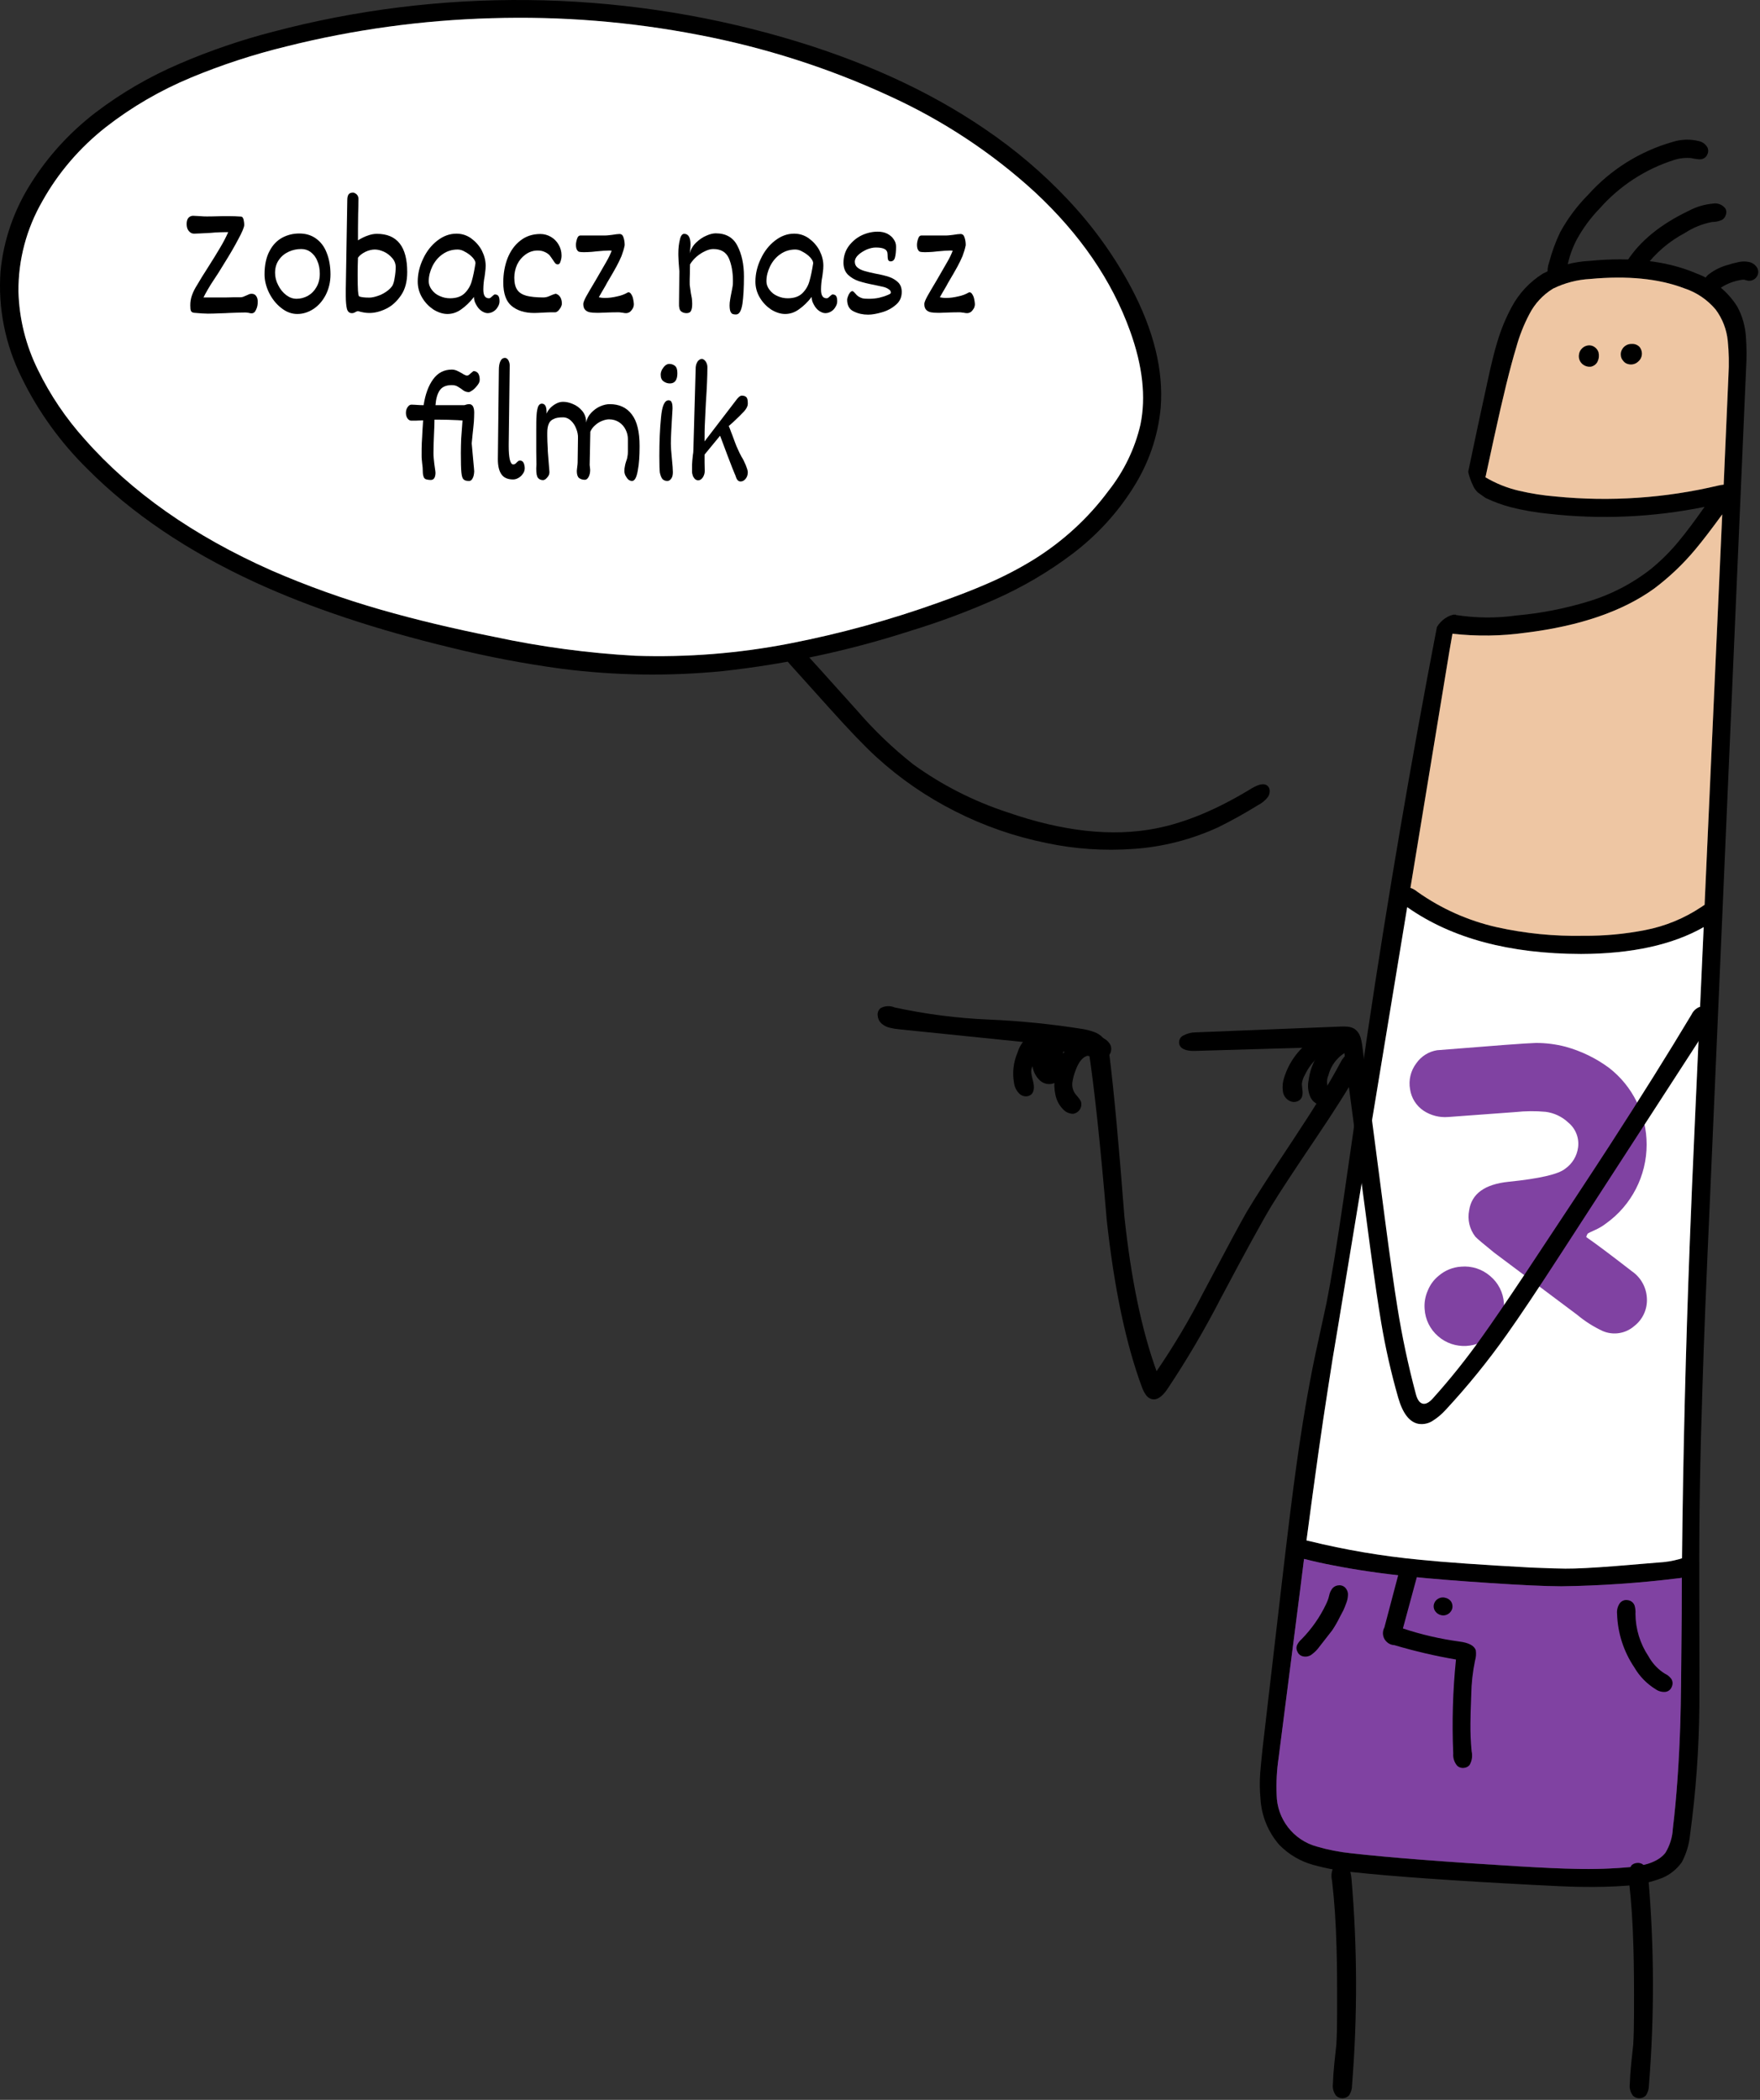
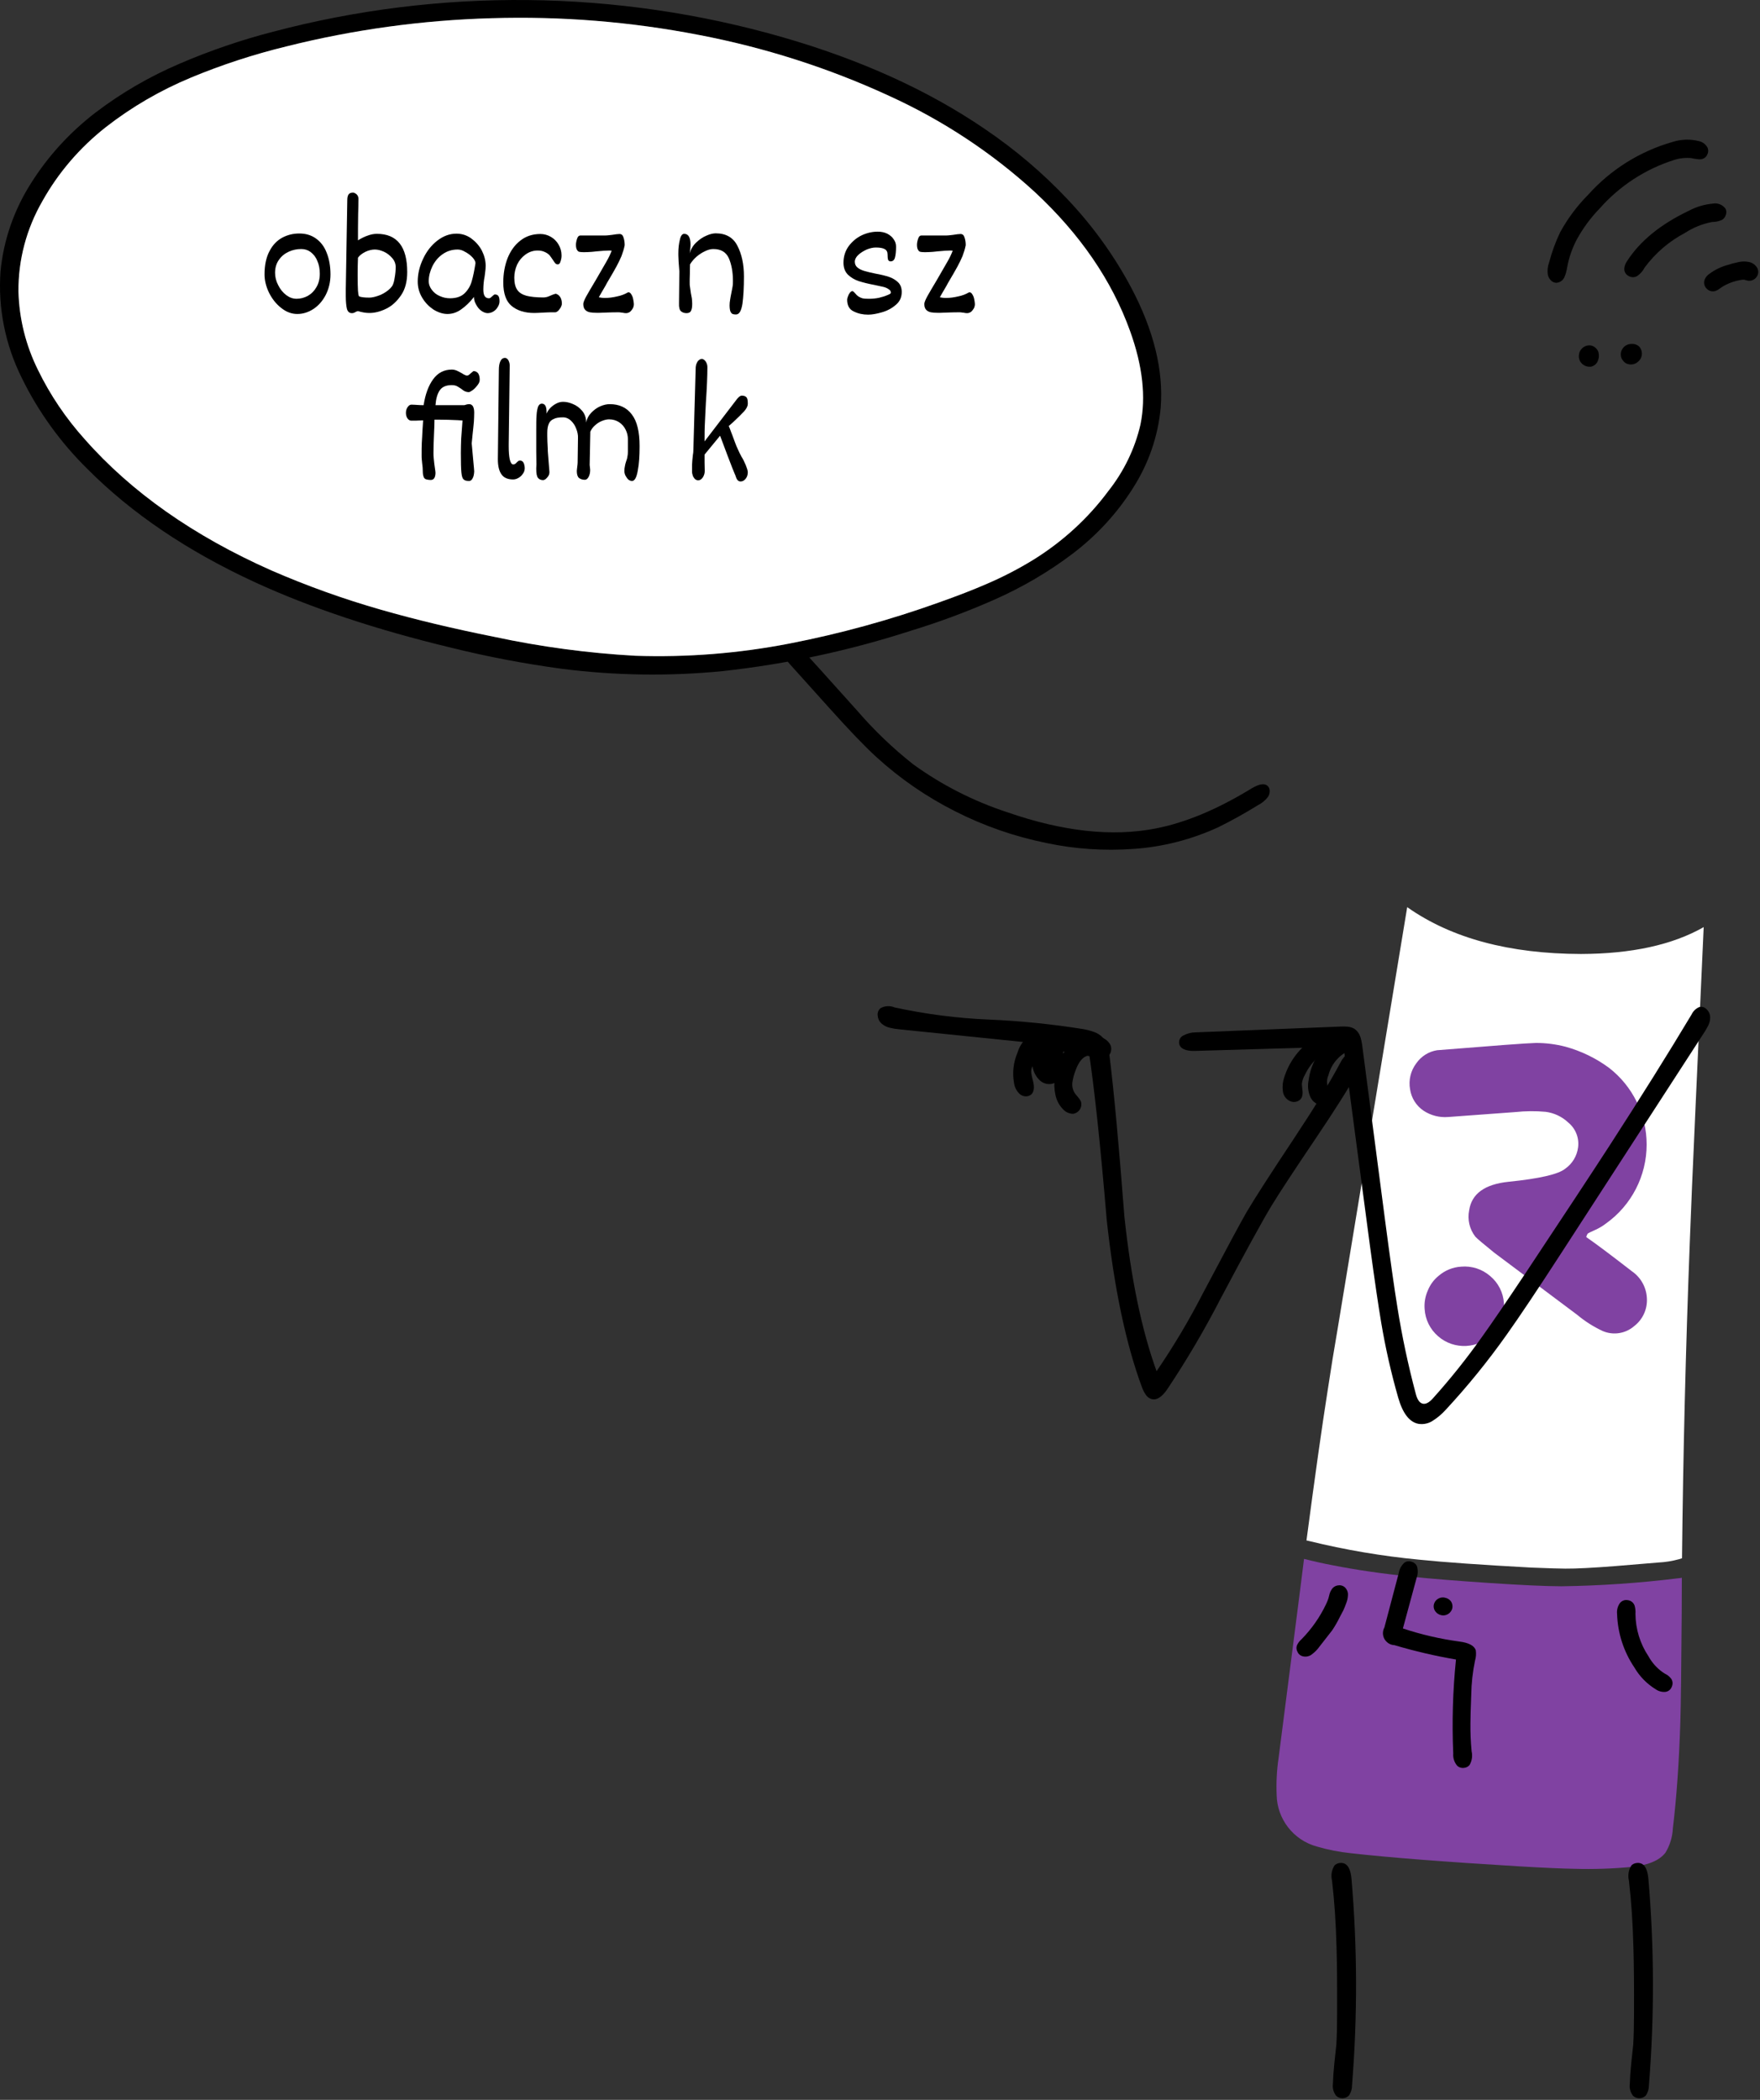
<svg xmlns="http://www.w3.org/2000/svg" width="100%" height="100%" viewBox="0 0 768 916" version="1.1" xml:space="preserve" style="fill-rule:evenodd;clip-rule:evenodd;stroke-linejoin:round;stroke-miterlimit:2;">
  <rect x="0" y="0" width="768" height="916" fill="#333333" stroke="none" />
  <g transform="matrix(1,0,0,1,1.61954e-05,-8.14253e-05)">
    <g>
      <g>
        <g>
          <g id="Group_674">
            <g id="Group_672">
              <g id="Symbol_33_0_Layer0_0_FILL">
                <path id="Path_926" d="M78.458,27.748C65.291,33.362 52.937,40.537 41.696,49.099C30.418,57.758 20.859,68.236 13.463,80.044C6.041,91.731 1.516,104.85 0.227,118.418C-0.915,134.359 2.265,150.314 9.464,164.778C16.631,179.487 26.353,192.964 38.23,204.652C57.444,223.951 81.756,240.385 111.164,253.953C135.436,265.118 164.042,274.657 196.98,282.569C212.762,286.474 228.767,289.527 244.918,291.713C268.238,294.708 291.855,295.062 315.265,292.768C343.143,289.707 370.593,283.832 397.14,275.244C409.852,271.378 422.288,266.747 434.371,261.38C446.419,256.021 457.754,249.341 468.141,241.478C478.583,233.531 487.446,223.899 494.315,213.03C501.197,202.313 505.364,190.242 506.49,177.759C507.745,161.565 503.471,144.171 493.668,125.575C486.318,111.749 477.083,98.888 466.199,87.318C455.317,75.71 443.084,65.292 429.732,56.263C405.028,39.404 375.602,26.058 341.454,16.224C269.145,-4.56 192.014,-5.392 119.22,13.828C105.259,17.428 91.628,22.083 78.46,27.748M46.167,55.475C57.442,46.686 69.952,39.407 83.341,33.846C96.791,28.267 110.697,23.724 124.925,20.261C154.202,12.914 184.281,8.781 214.565,7.944C244.838,7.028 275.122,9.467 304.792,15.209C333.625,20.702 361.595,29.647 388.021,41.828C411.49,52.529 432.979,66.723 451.663,83.864C471.348,102.202 485.15,122.333 493.07,144.255C498.599,159.487 500.129,173.129 497.659,185.182C495.232,195.704 490.439,205.614 483.605,214.241C474.813,226.084 463.715,236.247 450.903,244.187C444.481,248.129 437.757,251.614 430.787,254.614C424.866,257.201 417.769,259.956 409.495,262.877C388.351,270.458 366.598,276.429 344.442,280.735C322.357,285.025 299.807,286.813 277.272,286.059C256.618,284.914 236.1,282.167 215.924,277.848C197.612,274.187 181.064,270.232 166.281,265.981C149.943,261.31 133.965,255.585 118.46,248.845C84.503,233.799 57.329,214.702 36.938,191.554C28.727,182.419 21.88,172.269 16.586,161.385C11.265,150.658 8.361,139.007 8.057,127.169C7.936,113.383 11.54,99.793 18.528,87.684C25.422,75.35 34.812,64.407 46.167,55.475Z" style="fill-rule:nonzero;" />
                <path id="Path_927" d="M83.341,33.846C69.952,39.406 57.442,46.684 46.167,55.474C34.809,64.409 25.418,75.356 18.524,87.695C11.537,99.804 7.933,113.393 8.053,127.178C8.357,139.016 11.261,150.668 16.582,161.394C21.876,172.277 28.723,182.427 36.934,191.561C57.323,214.702 84.498,233.799 118.456,248.853C133.961,255.592 149.939,261.318 166.277,265.988C181.056,270.239 197.603,274.195 215.919,277.855C236.094,282.175 256.612,284.921 277.266,286.066C299.801,286.82 322.351,285.033 344.437,280.742C366.592,276.437 388.345,270.465 409.489,262.885C417.763,259.963 424.86,257.209 430.781,254.621C437.751,251.621 444.475,248.136 450.897,244.195C463.709,236.254 474.807,226.092 483.599,214.248C490.433,205.621 495.226,195.712 497.653,185.19C500.123,173.137 498.593,159.494 493.065,144.263C485.147,122.339 471.345,102.208 451.657,83.871C432.973,66.73 411.484,52.536 388.015,41.836C361.592,29.652 333.625,20.703 304.794,15.207C275.124,9.465 244.84,7.026 214.567,7.942C184.283,8.779 154.204,12.912 124.927,20.259C110.699,23.722 96.791,28.265 83.341,33.845L83.341,33.846Z" style="fill:white;fill-rule:nonzero;" />
              </g>
            </g>
            <g transform="matrix(0.775,0,0,0.775,-18.976,22.245)">
              <g transform="matrix(93.99,0,0,93.99,125.903,146.994)">
-                 <path d="M0.392,0.002C0.371,0.002 0.337,0.003 0.29,0.005C0.283,0.006 0.266,0.006 0.24,0.007C0.214,0.008 0.19,0.009 0.167,0.009C0.146,0.009 0.119,0.007 0.085,0.004C0.075,0.003 0.069,-0 0.065,-0.007C0.062,-0.014 0.061,-0.025 0.061,-0.041C0.061,-0.061 0.064,-0.081 0.071,-0.101C0.078,-0.121 0.088,-0.141 0.102,-0.163C0.12,-0.194 0.141,-0.228 0.165,-0.265C0.196,-0.314 0.221,-0.354 0.239,-0.385C0.257,-0.415 0.274,-0.447 0.288,-0.479L0.269,-0.479C0.251,-0.479 0.232,-0.478 0.21,-0.477C0.189,-0.475 0.175,-0.474 0.169,-0.474C0.128,-0.472 0.099,-0.47 0.083,-0.47C0.07,-0.47 0.06,-0.476 0.051,-0.487C0.043,-0.497 0.039,-0.511 0.039,-0.527C0.039,-0.543 0.042,-0.555 0.049,-0.564C0.056,-0.572 0.066,-0.577 0.077,-0.577C0.084,-0.577 0.098,-0.576 0.118,-0.575C0.137,-0.573 0.151,-0.573 0.159,-0.573C0.172,-0.573 0.193,-0.573 0.222,-0.574C0.243,-0.575 0.265,-0.575 0.288,-0.575C0.314,-0.575 0.341,-0.574 0.367,-0.572C0.373,-0.571 0.377,-0.565 0.38,-0.555C0.382,-0.545 0.384,-0.535 0.384,-0.522C0.384,-0.509 0.372,-0.48 0.348,-0.436C0.325,-0.392 0.298,-0.346 0.268,-0.298C0.239,-0.25 0.215,-0.212 0.197,-0.186C0.189,-0.174 0.178,-0.157 0.166,-0.136C0.154,-0.115 0.145,-0.099 0.14,-0.088L0.277,-0.088C0.295,-0.088 0.309,-0.089 0.318,-0.089L0.361,-0.089C0.367,-0.089 0.372,-0.09 0.378,-0.092C0.383,-0.094 0.39,-0.097 0.397,-0.1C0.405,-0.104 0.411,-0.106 0.415,-0.108C0.419,-0.109 0.424,-0.11 0.428,-0.11C0.441,-0.11 0.45,-0.105 0.456,-0.096C0.462,-0.087 0.465,-0.076 0.465,-0.062C0.465,-0.045 0.462,-0.029 0.455,-0.015C0.449,-0 0.44,0.007 0.428,0.007C0.422,0.007 0.416,0.006 0.41,0.004C0.402,0.003 0.396,0.002 0.392,0.002Z" style="fill-rule:nonzero;" />
-               </g>
+                 </g>
              <g transform="matrix(93.99,0,0,93.99,169.961,146.994)">
                <path d="M0.233,0.011C0.199,0.011 0.167,-0.001 0.137,-0.025C0.106,-0.049 0.082,-0.08 0.064,-0.116C0.046,-0.153 0.037,-0.19 0.037,-0.226C0.037,-0.282 0.047,-0.329 0.067,-0.366C0.086,-0.403 0.112,-0.429 0.143,-0.446C0.175,-0.463 0.209,-0.471 0.245,-0.471C0.284,-0.471 0.317,-0.461 0.345,-0.441C0.373,-0.421 0.395,-0.393 0.409,-0.356C0.424,-0.319 0.432,-0.275 0.432,-0.226C0.432,-0.18 0.422,-0.14 0.404,-0.104C0.385,-0.067 0.36,-0.039 0.33,-0.019C0.299,0.001 0.267,0.011 0.233,0.011ZM0.368,-0.23C0.368,-0.259 0.363,-0.285 0.353,-0.307C0.344,-0.33 0.33,-0.347 0.313,-0.36C0.297,-0.372 0.278,-0.378 0.257,-0.378C0.231,-0.378 0.206,-0.373 0.182,-0.362C0.158,-0.351 0.138,-0.335 0.123,-0.313C0.108,-0.292 0.1,-0.266 0.1,-0.236C0.1,-0.21 0.106,-0.186 0.119,-0.161C0.131,-0.137 0.147,-0.117 0.167,-0.102C0.187,-0.087 0.207,-0.08 0.229,-0.08C0.253,-0.08 0.275,-0.086 0.297,-0.098C0.318,-0.11 0.335,-0.127 0.348,-0.15C0.361,-0.172 0.368,-0.199 0.368,-0.23Z" style="fill-rule:nonzero;" />
              </g>
              <g transform="matrix(93.99,0,0,93.99,214.386,146.994)">
                <path d="M0.192,0.005C0.171,0.005 0.148,0.001 0.125,-0.006C0.121,-0.006 0.118,-0.005 0.114,-0.003C0.111,-0.002 0.109,-0.001 0.108,-0C0.101,0.004 0.095,0.006 0.088,0.006C0.073,0.006 0.063,-0.002 0.058,-0.019C0.054,-0.035 0.051,-0.061 0.051,-0.097L0.051,-0.139L0.06,-0.67C0.06,-0.685 0.062,-0.696 0.067,-0.704C0.072,-0.712 0.081,-0.716 0.094,-0.716C0.098,-0.716 0.103,-0.715 0.108,-0.711C0.114,-0.708 0.118,-0.704 0.122,-0.698C0.125,-0.692 0.127,-0.686 0.127,-0.679C0.127,-0.65 0.126,-0.619 0.125,-0.586C0.124,-0.53 0.124,-0.478 0.124,-0.43C0.143,-0.442 0.163,-0.452 0.181,-0.458C0.2,-0.465 0.218,-0.469 0.237,-0.469C0.298,-0.469 0.343,-0.45 0.374,-0.411C0.404,-0.373 0.419,-0.316 0.419,-0.24C0.419,-0.184 0.407,-0.137 0.382,-0.101C0.357,-0.064 0.327,-0.037 0.292,-0.02C0.257,-0.003 0.224,0.005 0.192,0.005ZM0.122,-0.224C0.122,-0.177 0.123,-0.145 0.124,-0.128C0.125,-0.112 0.127,-0.101 0.13,-0.095C0.14,-0.09 0.16,-0.087 0.192,-0.087C0.207,-0.087 0.224,-0.091 0.242,-0.097C0.261,-0.103 0.278,-0.112 0.294,-0.123C0.31,-0.134 0.322,-0.146 0.33,-0.158C0.336,-0.169 0.341,-0.185 0.344,-0.207C0.348,-0.229 0.35,-0.25 0.35,-0.27C0.35,-0.29 0.343,-0.308 0.329,-0.324C0.315,-0.34 0.299,-0.353 0.279,-0.362C0.259,-0.371 0.241,-0.375 0.225,-0.375C0.208,-0.375 0.189,-0.371 0.168,-0.361C0.148,-0.351 0.133,-0.339 0.124,-0.326C0.123,-0.299 0.122,-0.265 0.122,-0.224Z" style="fill-rule:nonzero;" />
              </g>
              <g transform="matrix(93.99,0,0,93.99,257.617,146.994)">
                <path d="M0.483,-0.106C0.493,-0.106 0.501,-0.103 0.505,-0.097C0.51,-0.09 0.512,-0.08 0.512,-0.065C0.512,-0.054 0.509,-0.043 0.502,-0.032C0.496,-0.021 0.488,-0.012 0.477,-0.005C0.466,0.002 0.454,0.006 0.441,0.006C0.429,0.006 0.416,0.001 0.403,-0.008C0.39,-0.017 0.38,-0.03 0.372,-0.045C0.363,-0.06 0.359,-0.075 0.359,-0.091C0.335,-0.06 0.31,-0.036 0.283,-0.017C0.257,0.002 0.229,0.011 0.2,0.011C0.173,0.011 0.145,0.002 0.117,-0.015C0.09,-0.033 0.067,-0.056 0.049,-0.086C0.031,-0.116 0.022,-0.148 0.022,-0.183C0.022,-0.229 0.033,-0.275 0.054,-0.319C0.075,-0.364 0.103,-0.4 0.139,-0.428C0.175,-0.456 0.213,-0.47 0.254,-0.47C0.286,-0.47 0.315,-0.461 0.342,-0.442C0.368,-0.423 0.39,-0.399 0.406,-0.369C0.421,-0.339 0.429,-0.309 0.429,-0.278C0.429,-0.265 0.428,-0.252 0.426,-0.239C0.424,-0.226 0.423,-0.218 0.423,-0.215C0.42,-0.2 0.418,-0.186 0.417,-0.174C0.416,-0.163 0.415,-0.15 0.415,-0.136C0.415,-0.117 0.418,-0.103 0.424,-0.095C0.429,-0.087 0.438,-0.083 0.449,-0.083C0.452,-0.083 0.455,-0.084 0.458,-0.086L0.475,-0.101C0.478,-0.104 0.481,-0.105 0.483,-0.106ZM0.215,-0.083C0.253,-0.083 0.283,-0.093 0.304,-0.114C0.325,-0.135 0.339,-0.16 0.346,-0.187C0.354,-0.214 0.361,-0.249 0.368,-0.293C0.368,-0.303 0.362,-0.315 0.35,-0.328C0.338,-0.341 0.323,-0.352 0.306,-0.361C0.29,-0.371 0.275,-0.375 0.261,-0.375C0.228,-0.375 0.198,-0.366 0.171,-0.347C0.145,-0.329 0.125,-0.305 0.11,-0.275C0.096,-0.246 0.088,-0.216 0.088,-0.186C0.088,-0.166 0.095,-0.148 0.107,-0.133C0.119,-0.117 0.135,-0.104 0.155,-0.096C0.175,-0.087 0.195,-0.083 0.215,-0.083Z" style="fill-rule:nonzero;" />
              </g>
              <g transform="matrix(93.99,0,0,93.99,304.475,146.994)">
                <path d="M0.349,-0.11C0.353,-0.11 0.358,-0.108 0.364,-0.104C0.37,-0.1 0.375,-0.094 0.38,-0.085C0.384,-0.076 0.387,-0.065 0.387,-0.051C0.387,-0.044 0.384,-0.036 0.38,-0.028C0.375,-0.02 0.37,-0.013 0.364,-0.007C0.357,-0.002 0.352,0.001 0.347,0.001L0.318,0.001C0.307,0.001 0.291,0.002 0.27,0.003C0.249,0.004 0.233,0.005 0.222,0.005C0.165,0.005 0.12,-0.009 0.086,-0.037C0.053,-0.064 0.036,-0.111 0.036,-0.178C0.036,-0.231 0.045,-0.28 0.062,-0.324C0.08,-0.368 0.105,-0.403 0.139,-0.429C0.172,-0.455 0.212,-0.468 0.258,-0.468C0.281,-0.468 0.302,-0.462 0.321,-0.451C0.34,-0.44 0.356,-0.424 0.367,-0.405C0.379,-0.385 0.385,-0.363 0.385,-0.339C0.385,-0.327 0.383,-0.316 0.379,-0.304C0.376,-0.292 0.37,-0.286 0.363,-0.286C0.357,-0.286 0.352,-0.288 0.348,-0.292C0.344,-0.297 0.339,-0.303 0.333,-0.313C0.326,-0.324 0.319,-0.333 0.313,-0.341C0.306,-0.348 0.297,-0.355 0.285,-0.36C0.273,-0.366 0.259,-0.369 0.242,-0.369C0.215,-0.369 0.191,-0.361 0.169,-0.345C0.148,-0.33 0.131,-0.31 0.119,-0.285C0.108,-0.26 0.102,-0.234 0.102,-0.207C0.102,-0.175 0.108,-0.15 0.12,-0.133C0.132,-0.116 0.15,-0.105 0.175,-0.098C0.199,-0.092 0.233,-0.088 0.275,-0.088C0.284,-0.088 0.292,-0.089 0.298,-0.091C0.305,-0.093 0.312,-0.096 0.321,-0.1C0.332,-0.105 0.341,-0.108 0.349,-0.11Z" style="fill-rule:nonzero;" />
              </g>
              <g transform="matrix(93.99,0,0,93.99,344.632,146.994)">
                <path d="M0.092,-0.359C0.08,-0.359 0.071,-0.36 0.065,-0.361C0.06,-0.362 0.055,-0.365 0.051,-0.372C0.047,-0.378 0.044,-0.388 0.044,-0.403C0.044,-0.415 0.047,-0.428 0.051,-0.44C0.055,-0.453 0.062,-0.459 0.07,-0.459L0.219,-0.459C0.227,-0.459 0.236,-0.46 0.245,-0.461C0.255,-0.462 0.26,-0.463 0.262,-0.463C0.28,-0.466 0.294,-0.468 0.305,-0.468C0.317,-0.468 0.325,-0.461 0.329,-0.447C0.334,-0.432 0.336,-0.417 0.336,-0.401C0.332,-0.379 0.325,-0.358 0.317,-0.336C0.308,-0.315 0.298,-0.294 0.286,-0.272C0.274,-0.25 0.255,-0.217 0.23,-0.175C0.226,-0.166 0.219,-0.155 0.211,-0.141C0.203,-0.128 0.193,-0.11 0.181,-0.089C0.19,-0.087 0.202,-0.085 0.218,-0.085C0.241,-0.085 0.264,-0.088 0.29,-0.094C0.315,-0.099 0.335,-0.107 0.351,-0.116C0.352,-0.117 0.353,-0.117 0.355,-0.118C0.356,-0.118 0.357,-0.119 0.358,-0.119C0.365,-0.119 0.371,-0.115 0.376,-0.106C0.381,-0.098 0.385,-0.089 0.387,-0.077C0.389,-0.066 0.391,-0.056 0.391,-0.048C0.391,-0.04 0.389,-0.031 0.385,-0.023C0.38,-0.015 0.375,-0.008 0.368,-0.002C0.361,0.003 0.353,0.006 0.344,0.006C0.338,0.006 0.33,0.005 0.322,0.003C0.32,0.003 0.317,0.003 0.312,0.002C0.308,0.001 0.303,0.001 0.299,0.001C0.28,0.001 0.259,0.001 0.238,0.002C0.231,0.002 0.221,0.003 0.207,0.003C0.193,0.004 0.181,0.004 0.169,0.004C0.153,0.004 0.139,0.003 0.128,0.001C0.118,-0.001 0.108,-0.005 0.1,-0.013C0.092,-0.021 0.088,-0.033 0.088,-0.049C0.088,-0.057 0.094,-0.073 0.106,-0.095C0.118,-0.117 0.138,-0.15 0.164,-0.194C0.188,-0.235 0.208,-0.27 0.224,-0.298C0.24,-0.325 0.251,-0.349 0.258,-0.368C0.257,-0.368 0.252,-0.369 0.243,-0.369C0.225,-0.369 0.2,-0.367 0.167,-0.364C0.163,-0.363 0.154,-0.363 0.138,-0.361C0.122,-0.36 0.107,-0.359 0.092,-0.359Z" style="fill-rule:nonzero;" />
              </g>
              <g transform="matrix(93.99,0,0,93.99,401.631,146.994)">
                <path d="M0.378,-0.188C0.378,-0.239 0.37,-0.284 0.354,-0.322C0.337,-0.36 0.306,-0.378 0.26,-0.378C0.246,-0.378 0.23,-0.374 0.213,-0.366C0.195,-0.358 0.178,-0.347 0.161,-0.333C0.145,-0.319 0.131,-0.303 0.121,-0.286C0.121,-0.275 0.12,-0.257 0.12,-0.23C0.119,-0.206 0.119,-0.189 0.119,-0.179C0.119,-0.169 0.119,-0.159 0.121,-0.15C0.122,-0.14 0.124,-0.128 0.126,-0.114C0.128,-0.104 0.13,-0.093 0.132,-0.082C0.133,-0.071 0.134,-0.06 0.134,-0.05C0.134,-0.032 0.132,-0.018 0.127,-0.008C0.123,0.001 0.114,0.006 0.1,0.006C0.086,0.006 0.075,0.002 0.066,-0.006C0.058,-0.014 0.054,-0.029 0.055,-0.053L0.057,-0.245C0.053,-0.291 0.051,-0.323 0.051,-0.34L0.051,-0.354C0.051,-0.383 0.054,-0.409 0.06,-0.433C0.065,-0.457 0.074,-0.469 0.086,-0.469C0.111,-0.469 0.124,-0.447 0.124,-0.405C0.124,-0.398 0.123,-0.384 0.121,-0.364L0.119,-0.352C0.126,-0.377 0.139,-0.399 0.158,-0.417C0.177,-0.435 0.197,-0.449 0.219,-0.458C0.241,-0.468 0.26,-0.472 0.275,-0.472C0.336,-0.472 0.38,-0.447 0.405,-0.397C0.431,-0.347 0.444,-0.286 0.444,-0.214C0.444,-0.148 0.441,-0.093 0.435,-0.05C0.428,-0.007 0.416,0.014 0.396,0.014C0.388,0.014 0.381,0.013 0.376,0.011C0.371,0.009 0.367,0.004 0.363,-0.004C0.36,-0.012 0.358,-0.024 0.358,-0.041C0.358,-0.052 0.359,-0.062 0.361,-0.073C0.362,-0.083 0.365,-0.096 0.368,-0.112C0.372,-0.13 0.374,-0.144 0.376,-0.154C0.378,-0.165 0.378,-0.176 0.378,-0.188Z" style="fill-rule:nonzero;" />
              </g>
              <g transform="matrix(93.99,0,0,93.99,447.754,146.994)">
-                 <path d="M0.483,-0.106C0.493,-0.106 0.501,-0.103 0.505,-0.097C0.51,-0.09 0.512,-0.08 0.512,-0.065C0.512,-0.054 0.509,-0.043 0.502,-0.032C0.496,-0.021 0.488,-0.012 0.477,-0.005C0.466,0.002 0.454,0.006 0.441,0.006C0.429,0.006 0.416,0.001 0.403,-0.008C0.39,-0.017 0.38,-0.03 0.372,-0.045C0.363,-0.06 0.359,-0.075 0.359,-0.091C0.335,-0.06 0.31,-0.036 0.283,-0.017C0.257,0.002 0.229,0.011 0.2,0.011C0.173,0.011 0.145,0.002 0.117,-0.015C0.09,-0.033 0.067,-0.056 0.049,-0.086C0.031,-0.116 0.022,-0.148 0.022,-0.183C0.022,-0.229 0.033,-0.275 0.054,-0.319C0.075,-0.364 0.103,-0.4 0.139,-0.428C0.175,-0.456 0.213,-0.47 0.254,-0.47C0.286,-0.47 0.315,-0.461 0.342,-0.442C0.368,-0.423 0.39,-0.399 0.406,-0.369C0.421,-0.339 0.429,-0.309 0.429,-0.278C0.429,-0.265 0.428,-0.252 0.426,-0.239C0.424,-0.226 0.423,-0.218 0.423,-0.215C0.42,-0.2 0.418,-0.186 0.417,-0.174C0.416,-0.163 0.415,-0.15 0.415,-0.136C0.415,-0.117 0.418,-0.103 0.424,-0.095C0.429,-0.087 0.438,-0.083 0.449,-0.083C0.452,-0.083 0.455,-0.084 0.458,-0.086L0.475,-0.101C0.478,-0.104 0.481,-0.105 0.483,-0.106ZM0.215,-0.083C0.253,-0.083 0.283,-0.093 0.304,-0.114C0.325,-0.135 0.339,-0.16 0.346,-0.187C0.354,-0.214 0.361,-0.249 0.368,-0.293C0.368,-0.303 0.362,-0.315 0.35,-0.328C0.338,-0.341 0.323,-0.352 0.306,-0.361C0.29,-0.371 0.275,-0.375 0.261,-0.375C0.228,-0.375 0.198,-0.366 0.171,-0.347C0.145,-0.329 0.125,-0.305 0.11,-0.275C0.096,-0.246 0.088,-0.216 0.088,-0.186C0.088,-0.166 0.095,-0.148 0.107,-0.133C0.119,-0.117 0.135,-0.104 0.155,-0.096C0.175,-0.087 0.195,-0.083 0.215,-0.083Z" style="fill-rule:nonzero;" />
-               </g>
+                 </g>
              <g transform="matrix(93.99,0,0,93.99,494.611,146.994)">
                <path d="M0.199,0.015C0.168,0.015 0.139,0.009 0.113,-0.004C0.086,-0.016 0.073,-0.04 0.073,-0.075C0.073,-0.08 0.075,-0.087 0.078,-0.095C0.081,-0.104 0.085,-0.111 0.09,-0.117C0.095,-0.123 0.1,-0.126 0.105,-0.126C0.107,-0.126 0.111,-0.123 0.117,-0.117C0.126,-0.106 0.134,-0.098 0.142,-0.093C0.15,-0.088 0.159,-0.084 0.169,-0.082C0.179,-0.08 0.193,-0.08 0.209,-0.08C0.226,-0.08 0.245,-0.082 0.264,-0.086C0.284,-0.091 0.301,-0.096 0.314,-0.102C0.328,-0.107 0.335,-0.112 0.335,-0.116C0.335,-0.125 0.331,-0.132 0.322,-0.137C0.314,-0.143 0.303,-0.148 0.291,-0.151C0.279,-0.154 0.26,-0.158 0.236,-0.163C0.198,-0.17 0.167,-0.178 0.142,-0.186C0.118,-0.194 0.096,-0.207 0.078,-0.224C0.06,-0.242 0.051,-0.266 0.051,-0.296C0.051,-0.334 0.062,-0.367 0.082,-0.395C0.103,-0.423 0.129,-0.445 0.16,-0.46C0.192,-0.475 0.224,-0.482 0.256,-0.482C0.278,-0.482 0.296,-0.478 0.313,-0.47C0.33,-0.461 0.343,-0.45 0.352,-0.436C0.362,-0.422 0.366,-0.408 0.366,-0.392C0.366,-0.366 0.364,-0.345 0.36,-0.329C0.356,-0.312 0.347,-0.304 0.333,-0.304C0.325,-0.304 0.321,-0.308 0.318,-0.314C0.316,-0.321 0.315,-0.332 0.315,-0.346C0.315,-0.361 0.309,-0.372 0.297,-0.378C0.286,-0.384 0.268,-0.387 0.245,-0.387C0.228,-0.387 0.21,-0.383 0.19,-0.375C0.171,-0.366 0.154,-0.356 0.14,-0.343C0.126,-0.33 0.119,-0.316 0.119,-0.302C0.119,-0.288 0.124,-0.276 0.135,-0.267C0.146,-0.258 0.159,-0.252 0.175,-0.247C0.191,-0.242 0.213,-0.237 0.241,-0.231C0.275,-0.225 0.303,-0.218 0.324,-0.211C0.345,-0.204 0.363,-0.193 0.378,-0.179C0.393,-0.164 0.4,-0.145 0.4,-0.121C0.4,-0.09 0.389,-0.064 0.365,-0.044C0.341,-0.023 0.313,-0.008 0.281,0.001C0.25,0.01 0.222,0.015 0.199,0.015Z" style="fill-rule:nonzero;" />
              </g>
              <g transform="matrix(93.99,0,0,93.99,536.65,146.994)">
                <path d="M0.092,-0.359C0.08,-0.359 0.071,-0.36 0.065,-0.361C0.06,-0.362 0.055,-0.365 0.051,-0.372C0.047,-0.378 0.044,-0.388 0.044,-0.403C0.044,-0.415 0.047,-0.428 0.051,-0.44C0.055,-0.453 0.062,-0.459 0.07,-0.459L0.219,-0.459C0.227,-0.459 0.236,-0.46 0.245,-0.461C0.255,-0.462 0.26,-0.463 0.262,-0.463C0.28,-0.466 0.294,-0.468 0.305,-0.468C0.317,-0.468 0.325,-0.461 0.329,-0.447C0.334,-0.432 0.336,-0.417 0.336,-0.401C0.332,-0.379 0.325,-0.358 0.317,-0.336C0.308,-0.315 0.298,-0.294 0.286,-0.272C0.274,-0.25 0.255,-0.217 0.23,-0.175C0.226,-0.166 0.219,-0.155 0.211,-0.141C0.203,-0.128 0.193,-0.11 0.181,-0.089C0.19,-0.087 0.202,-0.085 0.218,-0.085C0.241,-0.085 0.264,-0.088 0.29,-0.094C0.315,-0.099 0.335,-0.107 0.351,-0.116C0.352,-0.117 0.353,-0.117 0.355,-0.118C0.356,-0.118 0.357,-0.119 0.358,-0.119C0.365,-0.119 0.371,-0.115 0.376,-0.106C0.381,-0.098 0.385,-0.089 0.387,-0.077C0.389,-0.066 0.391,-0.056 0.391,-0.048C0.391,-0.04 0.389,-0.031 0.385,-0.023C0.38,-0.015 0.375,-0.008 0.368,-0.002C0.361,0.003 0.353,0.006 0.344,0.006C0.338,0.006 0.33,0.005 0.322,0.003C0.32,0.003 0.317,0.003 0.312,0.002C0.308,0.001 0.303,0.001 0.299,0.001C0.28,0.001 0.259,0.001 0.238,0.002C0.231,0.002 0.221,0.003 0.207,0.003C0.193,0.004 0.181,0.004 0.169,0.004C0.153,0.004 0.139,0.003 0.128,0.001C0.118,-0.001 0.108,-0.005 0.1,-0.013C0.092,-0.021 0.088,-0.033 0.088,-0.049C0.088,-0.057 0.094,-0.073 0.106,-0.095C0.118,-0.117 0.138,-0.15 0.164,-0.194C0.188,-0.235 0.208,-0.27 0.224,-0.298C0.24,-0.325 0.251,-0.349 0.258,-0.368C0.257,-0.368 0.252,-0.369 0.243,-0.369C0.225,-0.369 0.2,-0.367 0.167,-0.364C0.163,-0.363 0.154,-0.363 0.138,-0.361C0.122,-0.36 0.107,-0.359 0.092,-0.359Z" style="fill-rule:nonzero;" />
              </g>
              <g transform="matrix(93.99,0,0,93.99,251.353,240.984)">
                <path d="M0.292,-0.563C0.258,-0.563 0.234,-0.552 0.22,-0.531C0.206,-0.51 0.198,-0.481 0.195,-0.443L0.368,-0.443C0.379,-0.447 0.389,-0.449 0.398,-0.449C0.406,-0.449 0.413,-0.445 0.419,-0.437C0.424,-0.428 0.427,-0.416 0.427,-0.399C0.427,-0.381 0.426,-0.362 0.425,-0.343C0.423,-0.324 0.421,-0.298 0.417,-0.265L0.412,-0.214L0.415,-0.181C0.417,-0.162 0.419,-0.136 0.422,-0.104C0.425,-0.071 0.427,-0.052 0.427,-0.046C0.426,-0.028 0.423,-0.014 0.417,-0.004C0.412,0.006 0.405,0.011 0.396,0.011C0.38,0.011 0.369,0.008 0.363,0.001C0.356,-0.005 0.352,-0.02 0.35,-0.042C0.348,-0.063 0.347,-0.101 0.347,-0.156C0.347,-0.185 0.348,-0.214 0.349,-0.244C0.351,-0.273 0.354,-0.309 0.357,-0.351L0.329,-0.353C0.288,-0.355 0.251,-0.356 0.219,-0.356L0.189,-0.356C0.189,-0.337 0.188,-0.307 0.186,-0.264C0.184,-0.223 0.183,-0.188 0.183,-0.158C0.183,-0.146 0.183,-0.134 0.185,-0.12C0.186,-0.106 0.189,-0.082 0.194,-0.049C0.194,-0.047 0.195,-0.043 0.195,-0.036C0.194,-0.009 0.185,0.005 0.167,0.005C0.155,0.005 0.145,0.003 0.138,0.001C0.131,-0.002 0.126,-0.007 0.124,-0.014C0.121,-0.022 0.119,-0.032 0.119,-0.046C0.119,-0.059 0.118,-0.076 0.115,-0.097C0.115,-0.101 0.114,-0.107 0.113,-0.117C0.112,-0.126 0.112,-0.135 0.112,-0.143C0.112,-0.171 0.112,-0.195 0.113,-0.216C0.114,-0.236 0.116,-0.261 0.117,-0.29C0.119,-0.318 0.12,-0.339 0.121,-0.352C0.089,-0.35 0.066,-0.35 0.051,-0.35C0.042,-0.35 0.034,-0.354 0.027,-0.364C0.021,-0.373 0.018,-0.384 0.018,-0.397C0.018,-0.41 0.021,-0.421 0.028,-0.431C0.035,-0.441 0.042,-0.446 0.051,-0.446C0.06,-0.446 0.074,-0.445 0.091,-0.444C0.1,-0.443 0.111,-0.443 0.124,-0.443C0.134,-0.508 0.153,-0.56 0.181,-0.598C0.209,-0.637 0.247,-0.656 0.293,-0.656C0.303,-0.656 0.312,-0.654 0.322,-0.65C0.331,-0.646 0.341,-0.641 0.353,-0.634C0.36,-0.629 0.366,-0.626 0.371,-0.624C0.376,-0.621 0.381,-0.62 0.385,-0.62C0.388,-0.62 0.391,-0.622 0.395,-0.624C0.399,-0.627 0.403,-0.631 0.409,-0.636C0.416,-0.642 0.421,-0.646 0.423,-0.647C0.435,-0.647 0.444,-0.642 0.451,-0.633C0.457,-0.623 0.46,-0.611 0.46,-0.595C0.46,-0.585 0.456,-0.574 0.447,-0.563C0.438,-0.551 0.429,-0.541 0.418,-0.533C0.407,-0.525 0.399,-0.521 0.395,-0.521C0.385,-0.521 0.378,-0.523 0.371,-0.526C0.365,-0.529 0.357,-0.534 0.349,-0.541C0.339,-0.548 0.33,-0.553 0.323,-0.557C0.315,-0.561 0.304,-0.563 0.292,-0.563Z" style="fill-rule:nonzero;" />
              </g>
              <g transform="matrix(93.99,0,0,93.99,297.476,240.984)">
                <path d="M0.211,-0.111C0.22,-0.111 0.227,-0.107 0.232,-0.098C0.236,-0.089 0.239,-0.078 0.239,-0.065C0.239,-0.053 0.235,-0.041 0.227,-0.031C0.22,-0.02 0.21,-0.012 0.199,-0.006C0.188,-0 0.178,0.002 0.169,0.002C0.138,0.002 0.114,-0.008 0.1,-0.028C0.085,-0.049 0.078,-0.079 0.078,-0.119L0.084,-0.654C0.084,-0.676 0.087,-0.693 0.093,-0.706C0.099,-0.719 0.108,-0.726 0.121,-0.726C0.129,-0.726 0.135,-0.721 0.141,-0.712C0.146,-0.702 0.149,-0.692 0.149,-0.681L0.143,-0.211L0.143,-0.195C0.143,-0.164 0.145,-0.139 0.149,-0.119C0.154,-0.098 0.161,-0.088 0.17,-0.088C0.175,-0.088 0.178,-0.089 0.181,-0.091C0.184,-0.093 0.188,-0.096 0.191,-0.1C0.195,-0.104 0.199,-0.107 0.201,-0.109C0.204,-0.11 0.208,-0.111 0.211,-0.111Z" style="fill-rule:nonzero;" />
              </g>
              <g transform="matrix(93.99,0,0,93.99,321.249,240.984)">
                <path d="M0.604,-0.24C0.604,-0.258 0.6,-0.277 0.591,-0.295C0.582,-0.314 0.569,-0.329 0.551,-0.341C0.534,-0.352 0.514,-0.358 0.491,-0.358C0.479,-0.358 0.465,-0.355 0.45,-0.349C0.434,-0.343 0.42,-0.334 0.407,-0.322C0.394,-0.311 0.385,-0.298 0.379,-0.284L0.375,-0.085L0.378,-0.056C0.378,-0.039 0.375,-0.025 0.369,-0.014C0.363,-0.002 0.355,0.004 0.346,0.004C0.332,0.004 0.32,0 0.311,-0.007C0.302,-0.015 0.298,-0.029 0.298,-0.049L0.299,-0.06C0.302,-0.082 0.303,-0.095 0.303,-0.099L0.305,-0.245C0.306,-0.264 0.302,-0.284 0.294,-0.303C0.287,-0.322 0.276,-0.338 0.262,-0.351C0.249,-0.363 0.233,-0.37 0.215,-0.37C0.191,-0.37 0.172,-0.367 0.159,-0.36C0.145,-0.354 0.135,-0.344 0.13,-0.331C0.124,-0.318 0.121,-0.3 0.121,-0.277L0.121,-0.258C0.121,-0.24 0.122,-0.214 0.124,-0.179C0.124,-0.173 0.124,-0.166 0.125,-0.156L0.134,-0.043C0.134,-0.034 0.132,-0.026 0.127,-0.018C0.122,-0.011 0.117,-0.005 0.111,-0C0.105,0.004 0.1,0.006 0.097,0.006C0.082,0.006 0.072,0.001 0.065,-0.008C0.058,-0.018 0.055,-0.035 0.055,-0.061L0.055,-0.065L0.056,-0.088L0.055,-0.167C0.055,-0.179 0.055,-0.194 0.055,-0.213L0.055,-0.291C0.055,-0.33 0.055,-0.361 0.057,-0.383C0.058,-0.405 0.062,-0.422 0.066,-0.434C0.071,-0.446 0.079,-0.452 0.088,-0.452C0.108,-0.452 0.117,-0.435 0.117,-0.4L0.117,-0.392C0.122,-0.404 0.129,-0.416 0.14,-0.427C0.15,-0.437 0.162,-0.446 0.176,-0.453C0.189,-0.46 0.203,-0.463 0.216,-0.463C0.234,-0.463 0.253,-0.459 0.274,-0.45C0.296,-0.441 0.314,-0.428 0.33,-0.409C0.346,-0.39 0.354,-0.367 0.354,-0.339C0.358,-0.361 0.368,-0.38 0.384,-0.397C0.4,-0.414 0.418,-0.427 0.438,-0.436C0.459,-0.445 0.478,-0.449 0.495,-0.449C0.552,-0.449 0.596,-0.429 0.627,-0.388C0.659,-0.347 0.674,-0.284 0.674,-0.198C0.674,-0.14 0.671,-0.09 0.663,-0.05C0.656,-0.009 0.644,0.011 0.629,0.011C0.621,0.011 0.613,0.008 0.606,0.002C0.599,-0.005 0.594,-0.013 0.589,-0.022C0.585,-0.031 0.583,-0.04 0.583,-0.048C0.583,-0.059 0.584,-0.069 0.586,-0.077C0.587,-0.086 0.59,-0.095 0.593,-0.105C0.597,-0.116 0.6,-0.125 0.601,-0.134C0.603,-0.142 0.604,-0.153 0.604,-0.165L0.604,-0.24Z" style="fill-rule:nonzero;" />
              </g>
              <g transform="matrix(93.99,0,0,93.99,389.905,240.984)">
-                 <path d="M0.17,-0.634C0.17,-0.594 0.155,-0.573 0.125,-0.573C0.112,-0.573 0.099,-0.577 0.088,-0.585C0.076,-0.593 0.07,-0.606 0.07,-0.626C0.07,-0.636 0.073,-0.646 0.078,-0.656C0.084,-0.666 0.09,-0.674 0.098,-0.681C0.106,-0.687 0.114,-0.69 0.121,-0.69C0.134,-0.69 0.146,-0.686 0.156,-0.678C0.166,-0.669 0.17,-0.655 0.17,-0.634ZM0.143,-0.042C0.143,-0.025 0.14,-0.012 0.133,-0.003C0.126,0.007 0.118,0.011 0.11,0.011C0.098,0.011 0.088,0.007 0.081,-0C0.074,-0.008 0.069,-0.021 0.065,-0.039C0.063,-0.054 0.062,-0.088 0.062,-0.139C0.062,-0.223 0.065,-0.3 0.072,-0.369C0.078,-0.438 0.093,-0.472 0.117,-0.472C0.127,-0.472 0.133,-0.468 0.136,-0.459C0.14,-0.451 0.141,-0.438 0.141,-0.422L0.137,-0.354C0.136,-0.33 0.134,-0.306 0.133,-0.281C0.132,-0.255 0.131,-0.233 0.131,-0.213C0.131,-0.192 0.133,-0.162 0.137,-0.124C0.141,-0.084 0.143,-0.057 0.143,-0.042Z" style="fill-rule:nonzero;" />
-               </g>
+                 </g>
              <g transform="matrix(93.99,0,0,93.99,408.217,240.984)">
                <path d="M0.085,-0.671C0.086,-0.681 0.088,-0.689 0.092,-0.696C0.095,-0.704 0.1,-0.71 0.106,-0.714C0.111,-0.718 0.117,-0.72 0.122,-0.72C0.126,-0.72 0.131,-0.718 0.136,-0.714C0.141,-0.71 0.146,-0.704 0.149,-0.697C0.153,-0.689 0.155,-0.68 0.155,-0.67C0.155,-0.618 0.152,-0.548 0.146,-0.459C0.144,-0.411 0.141,-0.37 0.14,-0.336C0.138,-0.303 0.138,-0.268 0.138,-0.232L0.138,-0.226L0.328,-0.474C0.333,-0.481 0.338,-0.487 0.344,-0.492C0.35,-0.497 0.356,-0.5 0.361,-0.5C0.375,-0.5 0.384,-0.496 0.39,-0.489C0.395,-0.482 0.397,-0.471 0.397,-0.455L0.397,-0.45C0.397,-0.438 0.39,-0.423 0.375,-0.406C0.359,-0.389 0.337,-0.367 0.309,-0.341L0.283,-0.318C0.288,-0.307 0.292,-0.296 0.297,-0.282C0.302,-0.269 0.306,-0.26 0.307,-0.256C0.318,-0.226 0.327,-0.201 0.336,-0.182C0.344,-0.164 0.352,-0.147 0.36,-0.133C0.368,-0.121 0.375,-0.107 0.382,-0.09C0.383,-0.088 0.385,-0.084 0.387,-0.078C0.389,-0.072 0.392,-0.065 0.394,-0.058C0.396,-0.051 0.397,-0.045 0.397,-0.042C0.397,-0.026 0.393,-0.013 0.384,-0.002C0.375,0.009 0.365,0.014 0.354,0.014C0.346,0.014 0.34,0.011 0.335,0.005C0.33,-0.001 0.326,-0.011 0.322,-0.024C0.322,-0.023 0.316,-0.038 0.303,-0.07C0.29,-0.103 0.266,-0.166 0.231,-0.26L0.138,-0.147C0.138,-0.127 0.138,-0.111 0.138,-0.1L0.139,-0.048C0.139,-0.035 0.135,-0.022 0.128,-0.011C0.12,0.001 0.111,0.007 0.1,0.007C0.092,0.007 0.085,0.004 0.079,-0.002C0.074,-0.008 0.069,-0.015 0.067,-0.023C0.064,-0.031 0.063,-0.038 0.063,-0.044L0.063,-0.085C0.064,-0.102 0.065,-0.122 0.068,-0.144C0.07,-0.154 0.071,-0.165 0.071,-0.175L0.085,-0.671Z" style="fill-rule:nonzero;" />
              </g>
            </g>
            <g id="Group_673">
              <g id="Symbol_33_0_Layer0_1_FILL">
                <path id="Path_928" d="M344.621,289.672C342.16,286.963 341.55,284.745 342.789,283.018C343.668,281.769 345.03,281.405 346.878,281.926C348.523,282.458 349.992,283.386 351.159,284.63C352.183,285.698 359.797,294.141 374,309.958C381.394,318.535 389.588,326.387 398.485,333.419C410.975,342.456 424.857,349.516 439.676,354.367C463.796,362.728 485.292,365.08 504.165,361.424C517.202,358.923 531.242,353.064 546.283,343.846C549.451,341.968 551.731,341.62 553.122,342.803C553.745,343.396 554.076,344.237 554.035,345.121C554.05,346.038 553.766,346.953 553.224,347.729C552.088,349.186 550.637,350.376 548.989,351.2C543.385,354.679 537.625,357.885 531.731,360.805C519.933,366.242 507.336,369.47 494.605,370.32C481.801,371.241 469.035,370.377 456.68,367.754C442.717,364.931 429.295,360.27 416.761,353.891C404.214,347.56 392.644,339.584 382.342,330.164C377.428,325.687 370.539,318.509 361.675,308.631L344.612,289.665L344.621,289.672Z" style="fill-rule:nonzero;" />
              </g>
            </g>
          </g>
        </g>
      </g>
      <g>
        <g id="Group_781">
          <g id="Group_773">
            <g id="Group_769">
              <g id="Group_764">
                <g id="body_1_Layer1_0_FILL">
-                   <path id="Path_975" d="M649.263,165.674C650.792,158.58 652.148,153.116 653.332,149.284C654.908,143.905 657.049,138.708 659.719,133.78C662.907,127.882 667.573,122.912 673.259,119.358C679.615,116.043 686.615,114.146 693.775,113.797C712.079,112.011 727.575,113.84 740.263,119.286C747.646,122.024 753.922,127.125 758.111,133.793C760.268,137.807 761.541,142.237 761.842,146.784C762.197,151.415 762.227,156.064 761.931,160.699L746.213,522.025C744.591,557.722 743.487,585.299 742.901,604.754C741.875,635.249 741.407,662.819 741.5,687.465C741.584,723.023 741.599,741.886 741.546,744.055C741.378,762.91 740.018,781.736 737.474,800.42C737.07,804.58 735.854,808.622 733.894,812.315C731.762,815.332 728.836,817.702 725.442,819.162C720.353,821.141 714.983,822.302 709.531,822.6C703.51,823.057 696.743,823.221 689.229,823.093C684.362,823 677.575,822.712 668.868,822.23C634.04,820.406 607.949,818.565 590.594,816.706C584.654,816.171 578.774,815.1 573.027,813.504C567.419,811.954 562.319,808.946 558.25,804.786C553.362,799.191 550.471,792.126 550.033,784.71C549.684,781.034 549.637,777.336 549.894,773.653C550.053,771.492 550.402,767.835 550.941,762.682L559.592,688.376C562.182,666.154 564.194,649.983 565.628,639.863C568.118,621.874 570.837,605.809 573.786,591.667L578.833,568.434C580.846,558.357 583.346,543.096 586.334,522.651L596.542,452.034C605.497,391.937 615.653,332.443 627.011,273.552C627.442,272.781 627.975,272.072 628.597,271.444C629.802,270.142 631.289,269.134 632.945,268.497C633.407,268.366 633.84,268.239 634.244,268.116L635.278,268.116C635.257,268.167 635.257,268.224 635.278,268.274C644.06,269.655 652.998,269.724 661.801,268.481C672.272,267.545 682.621,265.538 692.682,262.49C702.69,259.539 712.052,254.727 720.277,248.307C724.944,244.518 729.201,240.25 732.978,235.574C735.836,232.128 739.449,227.306 743.818,221.107C721.445,225.667 698.494,226.686 675.804,224.126C670.194,223.579 664.633,222.611 659.167,221.233C655.442,220.24 651.816,218.909 648.333,217.257C648.155,217.146 647.976,217.027 647.797,216.901C647.144,216.429 646.187,215.749 644.928,214.862C643.918,213.935 643.133,212.789 642.632,211.513C641.755,209.695 641.096,207.779 640.668,205.807C643.46,192.397 646.326,179.018 649.266,165.669M743.427,404.43C729.824,412.174 711.973,416.078 689.872,416.143C658.67,416.071 633.471,409.315 614.274,395.873C614.197,395.817 614.122,395.758 614.049,395.699L583.762,579.282C582.196,588.331 580.74,597.311 579.395,606.22C576.918,621.88 573.82,643.799 570.102,671.977L571.198,672.216C587.018,676.098 603.1,678.823 619.316,680.368C630.202,681.488 646.516,682.636 668.257,683.813C675.971,684.117 680.914,684.269 683.086,684.269C687.799,684.297 695.033,683.929 704.786,683.165L723.577,681.608C726.678,681.458 729.753,680.965 732.745,680.138C733.161,680.037 733.569,679.909 733.967,679.752C734.442,634.433 735.576,588.448 737.369,541.796C737.837,528.956 738.67,509.361 739.869,483.009L743.429,404.432M733.838,704.142C733.858,698.845 733.877,693.548 733.894,688.253C733.34,688.385 732.775,688.475 732.207,688.52C715.321,690.6 698.335,691.763 681.323,692.003C674.438,691.973 664.141,691.506 650.431,690.602C635.773,689.629 624.238,688.7 615.825,687.816C603.1,686.508 591.646,684.844 581.464,682.822C577.701,682.122 573.609,681.211 569.188,680.089L569.03,680.089C568.494,684.555 567.917,689.148 567.3,693.871L557.963,766.698C557.158,772.067 556.864,777.501 557.087,782.925C557.223,793.482 564.39,802.737 574.576,805.513C579.49,806.951 584.525,807.937 589.619,808.459C605.75,810.283 630.089,812.181 662.634,814.152C673.554,814.797 681.739,815.162 687.19,815.246C695.378,815.474 703.573,815.206 711.728,814.442C719.094,813.713 724.094,811.644 726.731,808.234C728.675,805.037 729.79,801.403 729.972,797.666C731.605,784.115 732.697,768.566 733.249,751.018C733.479,743.564 733.676,727.949 733.838,704.172M651.937,191.013L648.205,208.223C652.717,210.896 657.611,212.865 662.717,214.061C668.041,215.312 673.451,216.162 678.901,216.603C702.645,218.947 726.614,217.328 749.827,211.813C750.595,211.633 751.375,211.505 752.16,211.43L754.237,163.818C754.546,158.75 754.442,153.665 753.926,148.614C753.427,143.693 751.602,138.998 748.648,135.031C745.01,130.713 740.236,127.498 734.867,125.751C723.794,121.543 710.144,120.193 693.917,121.703C688.287,121.998 682.774,123.43 677.712,125.914C673.295,128.605 669.709,132.468 667.355,137.072C664.899,141.738 662.964,146.66 661.584,151.748C658.998,160.248 655.783,173.337 651.939,191.015M739.922,239.536C734.598,245.946 728.545,251.714 721.887,256.725C708.12,266.678 689.393,273.114 665.707,276.033C655.134,277.52 644.415,277.665 633.805,276.467C632.949,281.18 631.967,286.985 630.858,293.881L615.474,387.324C616.589,387.711 617.624,388.299 618.526,389.06C628.937,396.436 640.706,401.679 653.153,404.486C665.582,407.243 678.296,408.503 691.024,408.237C700.02,408.314 709.001,407.484 717.831,405.761C726.585,404.08 734.916,400.667 742.334,395.723C742.884,395.339 743.385,395.005 743.836,394.721L751.528,224.415C746.697,231.002 742.825,236.033 739.912,239.506L739.922,239.536Z" style="fill-rule:nonzero;" />
-                   <path id="Path_976" d="M721.879,256.695C728.537,251.685 734.59,245.916 739.914,239.506C742.829,236.034 746.697,230.994 751.517,224.386L743.826,394.691C743.374,394.975 742.873,395.309 742.323,395.693C734.905,400.637 726.574,404.05 717.82,405.732C708.99,407.456 700.009,408.286 691.013,408.21C678.285,408.476 665.571,407.217 653.142,404.459C640.695,401.653 628.926,396.41 618.515,389.033C617.613,388.273 616.579,387.684 615.464,387.297L630.847,293.854C631.96,286.951 632.942,281.146 633.794,276.44C644.404,277.639 655.123,277.493 665.696,276.006C689.383,273.088 708.109,266.652 721.876,256.698M648.202,208.207L651.934,190.997C655.779,173.315 658.994,160.227 661.578,151.732C662.959,146.644 664.894,141.722 667.349,137.056C669.704,132.452 673.29,128.589 677.706,125.898C682.768,123.414 688.281,121.981 693.912,121.687C710.129,120.179 723.779,121.529 734.862,125.735C740.23,127.482 745.005,130.697 748.643,135.015C751.597,138.981 753.421,143.675 753.92,148.595C754.437,153.646 754.541,158.731 754.231,163.799L752.155,211.411C751.369,211.488 750.59,211.616 749.822,211.797C726.609,217.312 702.64,218.931 678.896,216.587C673.445,216.145 668.035,215.296 662.712,214.045C657.605,212.848 652.712,210.88 648.199,208.207L648.202,208.207Z" style="fill:rgb(238,198,163);fill-rule:nonzero;" />
                  <path id="Path_977" d="M733.892,688.255C733.872,693.553 733.853,698.849 733.833,704.145C733.672,727.924 733.477,743.539 733.246,750.991C732.696,768.541 731.604,784.09 729.97,797.639C729.788,801.378 728.673,805.012 726.728,808.21C724.092,811.62 719.091,813.689 711.725,814.418C703.57,815.182 695.376,815.45 687.188,815.221C681.737,815.139 673.551,814.775 662.631,814.128C630.086,812.164 605.748,810.265 589.616,808.433C584.523,807.91 579.487,806.924 574.573,805.486C564.387,802.71 557.22,793.455 557.082,782.899C556.859,777.474 557.152,772.041 557.958,766.671L567.294,693.844C567.907,689.121 568.484,684.528 569.025,680.063L569.183,680.063C573.603,681.182 577.695,682.093 581.458,682.795C591.639,684.817 603.093,686.482 615.82,687.789C624.232,688.673 635.767,689.602 650.426,690.575C664.135,691.479 674.433,691.946 681.318,691.976C698.329,691.736 715.316,690.573 732.201,688.494C732.77,688.457 733.335,688.378 733.892,688.255Z" style="fill:rgb(128,66,162);fill-rule:nonzero;" />
                  <path id="Path_978" d="M689.872,416.148C711.973,416.084 729.824,412.179 743.427,404.435L739.866,483.012C738.668,509.363 737.834,528.959 737.367,541.799C735.581,588.452 734.446,634.437 733.964,679.755C733.566,679.912 733.158,680.042 732.742,680.143C729.75,680.97 726.676,681.463 723.575,681.614L704.784,683.17C695.032,683.937 687.798,684.304 683.083,684.274C680.912,684.274 675.969,684.122 668.255,683.819C646.513,682.642 630.199,681.493 619.314,680.373C603.097,678.828 587.015,676.103 571.195,672.221L570.099,671.983C573.816,643.804 576.914,621.885 579.393,606.225C580.738,597.316 582.193,588.337 583.76,579.287L614.055,395.704C614.127,395.766 614.202,395.825 614.28,395.881C633.471,409.319 658.668,416.075 689.872,416.148Z" style="fill:white;fill-rule:nonzero;" />
                </g>
              </g>
              <g id="Group_765">
                <g id="body_1_Layer1_1_FILL">
                  <path id="Path_979" d="M643.642,724.444C642.625,729.32 642.073,734.282 641.995,739.262C641.768,745.233 641.65,749.357 641.641,751.634C641.592,755.76 641.766,759.885 642.161,763.992C642.63,766.026 642.302,768.164 641.244,769.964C640.602,770.715 639.676,771.165 638.689,771.207C637.706,771.313 636.723,771.01 635.969,770.371C634.633,768.883 633.972,766.904 634.145,764.911C633.55,751.237 633.948,737.538 635.337,723.922C626.261,722.366 617.285,720.271 608.458,717.65C605.682,717.535 603.46,715.22 603.46,712.441C603.46,711.567 603.68,710.706 604.099,709.94L610.379,686.163C610.662,684.461 611.504,682.902 612.771,681.732C613.64,681.06 614.793,680.875 615.828,681.241C616.931,681.465 617.857,682.217 618.304,683.251C618.802,684.886 618.757,686.64 618.175,688.247L612.174,710.376C620.21,713.043 628.476,714.956 636.867,716.091C640.909,716.6 643.28,717.86 643.98,719.871C644.197,721.402 644.082,722.962 643.642,724.444Z" style="fill-rule:nonzero;" />
                </g>
              </g>
              <g id="Group_766">
                <g id="body_1_Layer1_2_FILL">
                  <path id="Path_980" d="M627.763,697.289C628.724,696.782 629.853,696.692 630.882,697.043C631.711,697.259 632.453,697.727 633.006,698.382C633.5,699.014 633.781,699.786 633.81,700.587C633.857,701.391 633.63,702.187 633.167,702.845C632.715,703.531 632.067,704.065 631.308,704.378C630.575,704.689 629.764,704.767 628.985,704.603C627.877,704.386 626.896,703.743 626.255,702.813C625.607,701.874 625.43,700.686 625.775,699.598C626.087,698.585 626.808,697.747 627.763,697.289Z" style="fill-rule:nonzero;" />
                </g>
              </g>
              <g id="Group_767">
                <g id="body_1_Layer1_3_FILL">
                  <path id="Path_981" d="M713.282,700.41C713.614,701.581 713.739,702.8 713.651,704.013C713.701,710.618 715.686,717.066 719.361,722.555C720.886,725.32 723.021,727.703 725.603,729.521C726.237,729.955 726.898,730.349 727.583,730.7C728.194,731.141 728.744,731.663 729.217,732.251C729.931,733.288 730.045,734.629 729.514,735.771C729.101,736.968 728.055,737.842 726.803,738.035C725.288,738.187 723.767,737.793 722.516,736.923C718.643,734.554 715.42,731.256 713.14,727.329C708.495,720.431 705.894,712.358 705.638,704.046C705.458,702.425 705.86,700.792 706.772,699.44C707.566,698.323 708.946,697.77 710.292,698.031C711.662,698.18 712.829,699.108 713.282,700.41Z" style="fill-rule:nonzero;" />
                </g>
              </g>
              <g id="Group_768">
                <g id="body_1_Layer1_4_FILL">
                  <path id="Path_982" d="M584.234,691.542C585.476,691.44 586.681,692.015 587.382,693.045C588.029,693.903 588.318,694.98 588.186,696.046C588.123,697.149 587.883,698.235 587.473,699.261C587.105,700.337 586.682,701.394 586.206,702.427L584.636,705.412C583.67,707.39 582.574,709.3 581.354,711.132L575.728,718.346C574.86,719.559 573.817,720.634 572.631,721.537C571.475,722.53 569.9,722.89 568.427,722.499C567.368,722.222 566.506,721.447 566.118,720.423C565.611,719.482 565.605,718.349 566.102,717.403C566.564,716.519 567.189,715.729 567.942,715.075C572.311,710.638 575.911,705.505 578.597,699.888C579.019,699.04 579.377,698.163 579.669,697.262C579.897,696.326 580.081,695.624 580.221,695.156C580.423,694.469 580.739,693.821 581.156,693.238C581.851,692.223 582.99,691.598 584.22,691.558L584.234,691.542Z" style="fill-rule:nonzero;" />
                </g>
              </g>
            </g>
            <g id="Group_772">
              <g id="Group_770">
                <g id="logo2_0_Layer0_0_MEMBER_0_FILL">
                  <path id="Path_983" d="M688.612,500.547C688.129,504.295 686.084,507.671 682.986,509.835C680.014,512.25 671.803,514.143 658.354,515.514C647.934,516.568 642.18,520.714 641.09,527.951C640.261,532.006 641.253,536.228 643.802,539.489C644.63,540.382 647.378,542.709 652.045,546.468L688.253,573.575C691.634,576.401 695.37,578.772 699.365,580.629C703.966,582.607 709.314,581.771 713.093,578.486C716.838,575.611 718.92,571.055 718.641,566.342C718.43,561.584 715.982,557.196 712.045,554.516C702.835,547.372 696.219,542.419 692.199,539.658C692.286,539.056 692.543,538.491 692.938,538.029C693.296,537.811 694.356,537.304 696.118,536.508C697.777,535.769 699.341,534.837 700.78,533.729C711.911,525.798 718.535,512.944 718.535,499.276C718.535,486.173 712.448,473.787 702.074,465.783C696.359,461.577 689.918,458.46 683.074,456.588C678.874,455.501 674.553,454.953 670.214,454.96C668.403,454.997 663.796,455.289 656.393,455.836L627.073,458.137C623.42,458.726 620.159,460.776 618.042,463.811C615.575,467.046 614.58,471.175 615.302,475.178C615.862,478.957 617.981,482.334 621.139,484.483C624.324,486.596 628.129,487.577 631.939,487.266L661.266,485.107C665.64,484.642 670.048,484.605 674.429,484.997C678.156,485.47 681.638,487.12 684.365,489.704C687.563,492.333 689.174,496.445 688.612,500.547Z" style="fill:rgb(128,66,162);fill-rule:nonzero;" />
                </g>
              </g>
              <g id="Group_771">
                <g id="logo2_0_Layer0_0_MEMBER_1_FILL">
                  <path id="Path_984" d="M627.746,556.56C625.669,558.247 624.056,560.435 623.06,562.918C621.917,565.463 621.433,568.256 621.654,571.038C621.93,575.63 624.058,579.918 627.548,582.914C634.507,589.004 645.187,588.474 651.509,581.725C655.01,578.261 656.758,573.39 656.259,568.49C655.975,563.874 653.791,559.576 650.231,556.625C646.755,553.615 642.202,552.141 637.621,552.542C633.977,552.757 630.505,554.17 627.746,556.56Z" style="fill:rgb(128,66,162);fill-rule:nonzero;" />
                </g>
              </g>
            </g>
          </g>
          <g id="Group_776">
            <g id="Group_774">
              <g id="Symbol_17_0_Layer0_0_FILL">
                <path id="Path_985" d="M710.407,158.813C709.552,158.608 708.799,158.101 708.288,157.385C707.686,156.732 707.327,155.892 707.27,155.006C707.171,154.139 707.347,153.262 707.774,152.501C708.613,150.917 710.297,149.955 712.087,150.036C713.366,149.956 714.616,150.457 715.484,151.4C715.925,151.982 716.228,152.656 716.371,153.372C716.704,154.984 716.122,156.655 714.86,157.712C713.684,158.853 711.979,159.274 710.407,158.813Z" style="fill-rule:nonzero;" />
              </g>
            </g>
            <g id="Group_775">
              <g id="Symbol_17_0_Layer0_1_FILL">
                <path id="Path_986" d="M689.02,154.604C689.144,153.612 689.605,152.691 690.325,151.998C691.032,151.276 691.962,150.812 692.964,150.682C693.953,150.547 694.957,150.791 695.774,151.365C696.592,151.907 697.204,152.709 697.513,153.64C697.689,154.318 697.745,155.021 697.679,155.719C697.584,156.595 697.306,157.441 696.862,158.202C696.213,159.171 695.182,159.818 694.027,159.981C692.859,160.066 691.697,159.726 690.759,159.025C689.391,158.001 688.716,156.285 689.02,154.604Z" style="fill-rule:nonzero;" />
              </g>
            </g>
          </g>
          <g id="Group_780">
            <g id="Group_777">
              <g id="wlosy_0_Layer0_0_FILL">
                <path id="Path_987" d="M742.896,69.332C742.118,69.554 741.295,69.575 740.506,69.394C739.66,69.308 738.821,69.167 737.993,68.971C735.481,68.724 732.945,68.997 730.543,69.774C718.003,73.741 706.776,81.047 698.07,90.907C694.154,94.935 690.799,99.473 688.096,104.399C686.07,108.213 684.642,112.316 683.863,116.564C683.654,118.038 683.254,119.479 682.673,120.851C682.079,122.293 680.708,123.275 679.15,123.372C678.246,123.357 677.385,122.978 676.763,122.322C676.1,121.659 675.636,120.824 675.424,119.91C675.139,118.078 675.332,116.203 675.984,114.466C677.163,109.967 678.762,105.588 680.761,101.387C684.03,95.395 688.127,89.894 692.932,85.045C702.741,74.057 715.461,66.063 729.616,61.989C733.477,60.718 737.622,60.585 741.557,61.603C743.109,62.017 744.417,63.066 745.157,64.491C745.518,65.417 745.475,66.454 745.039,67.347C744.668,68.303 743.877,69.037 742.896,69.335L742.896,69.332Z" style="fill-rule:nonzero;" />
              </g>
            </g>
            <g id="Group_778">
              <g id="wlosy_0_Layer0_1_FILL">
                <path id="Path_988" d="M751.517,95.876C750.151,96.511 748.662,96.835 747.156,96.828C742.923,97.622 738.887,99.243 735.28,101.596C728.329,105.25 722.295,110.431 717.633,116.749C716.885,118.219 715.779,119.476 714.418,120.406C713.241,121.107 711.766,121.091 710.605,120.363C709.414,119.741 708.696,118.471 708.778,117.129C708.901,115.928 709.342,114.781 710.056,113.807C715.677,105.108 724.637,97.82 736.938,91.944C740.19,90.217 743.754,89.156 747.421,88.822C749.504,88.44 751.633,89.272 752.905,90.966C753.374,91.795 753.447,92.793 753.103,93.682C752.853,94.579 752.29,95.357 751.517,95.876Z" style="fill-rule:nonzero;" />
              </g>
            </g>
            <g id="Group_779">
              <g id="wlosy_0_Layer0_2_FILL">
                <path id="Path_989" d="M745.806,119.535C748.334,117.628 751.219,116.246 754.29,115.471C755.511,115.062 756.757,114.729 758.019,114.475C759.89,113.955 761.864,113.935 763.745,114.418C764.683,114.726 765.521,115.281 766.169,116.026C766.843,116.734 767.225,117.671 767.241,118.649C767.202,120.764 765.451,122.483 763.335,122.483C762.978,122.483 762.623,122.434 762.279,122.338L761.031,122.008C760.437,121.993 759.845,122.056 759.268,122.196C756.485,122.687 753.82,123.704 751.418,125.193L750.079,126.128C749.644,126.445 749.17,126.704 748.67,126.9C747.225,127.39 745.618,126.957 744.616,125.807C743.568,124.711 743.308,123.072 743.965,121.705C744.374,120.831 745.009,120.081 745.806,119.535Z" style="fill-rule:nonzero;" />
              </g>
            </g>
          </g>
        </g>
        <g id="Group_794">
          <g id="Group_793">
            <g id="noga_0_Layer1_0_FILL">
              <path id="Path_996" d="M589.731,819.452C589.401,816.096 588.494,813.977 587.009,813.097C586.276,812.708 585.438,812.564 584.617,812.684C583.789,812.77 583.01,813.117 582.391,813.673C581.102,815.615 580.683,818.01 581.236,820.274C582.281,829.026 582.941,838.817 583.216,849.647C583.436,856.633 583.518,866.451 583.462,879.104C583.462,883.833 583.352,888.096 583.133,891.894C583.133,891.947 582.83,894.78 582.225,900.392C581.894,903.803 581.701,906.636 581.646,908.89C581.357,910.792 581.865,912.732 583.05,914.248C584.637,915.733 587.163,915.658 588.66,914.082C589.535,912.761 589.995,911.208 589.98,909.624C592.397,879.611 592.314,849.45 589.731,819.452Z" style="fill-rule:nonzero;" />
            </g>
          </g>
        </g>
        <g id="Group_796">
          <g id="Group_795">
            <g id="noga_0_Layer1_0_FILL1">
              <path id="Path_997" d="M719.286,819.452C718.955,816.096 718.048,813.977 716.564,813.097C715.831,812.708 714.992,812.563 714.171,812.684C713.343,812.77 712.562,813.116 711.942,813.673C710.653,815.615 710.234,818.01 710.788,820.274C711.832,829.026 712.492,838.817 712.767,849.647C712.987,856.633 713.069,866.451 713.014,879.104C713.014,883.833 712.904,888.096 712.684,891.894C712.684,891.947 712.382,894.78 711.776,900.392C711.446,903.803 711.253,906.636 711.197,908.89C710.908,910.792 711.416,912.732 712.601,914.248C714.189,915.733 716.714,915.658 718.211,914.082C719.087,912.761 719.547,911.208 719.532,909.624C721.95,879.611 721.868,849.45 719.286,819.452Z" style="fill-rule:nonzero;" />
            </g>
          </g>
        </g>
        <g id="Group_824">
          <g id="Group_818">
            <g id="Symbol_34_0_Layer0_0_FILL">
              <path id="Path_1014" d="M738.152,442.523C738.831,441.078 740.02,439.933 741.49,439.308C742.674,439.005 743.933,439.392 744.742,440.308C745.674,441.199 746.216,442.424 746.248,443.713C746.268,444.942 745.998,446.158 745.46,447.263C744.882,448.4 744.243,449.506 743.544,450.574L681.197,546.752C670.817,562.762 662.92,574.564 657.506,582.156C649.331,593.713 640.398,604.715 630.767,615.09C629.169,616.849 627.347,618.39 625.347,619.674C623.486,620.949 621.205,621.465 618.976,621.115C615.059,620.383 612.112,616.586 610.135,609.724C607.043,598.944 604.561,587.999 602.703,576.94C601.471,569.667 599.843,558.563 597.819,543.626L586.265,456.556L521.37,458.432C517.251,458.524 514.974,457.453 514.538,455.217C514.292,453.664 515.175,452.137 516.644,451.576C518.216,450.761 519.963,450.338 521.734,450.344L585.126,447.804C586.135,447.762 587.145,447.785 588.151,447.873C589.157,447.977 590.13,448.289 591.009,448.79C592.19,449.609 593.079,450.785 593.546,452.144C593.993,453.559 594.306,455.013 594.481,456.487L604.343,531.918C606.608,549.155 608.419,561.948 609.776,570.296C611.806,583.022 614.489,595.636 617.813,608.087C618.46,610.602 619.478,612.015 620.867,612.328C622.184,612.598 623.66,611.812 625.296,609.97C632.868,601.544 639.949,592.688 646.503,583.447C650.831,577.427 657.228,568.066 665.694,555.366C682.589,529.925 694.883,511.27 702.574,499.4C716.11,478.476 727.964,459.527 738.135,442.553L738.152,442.523Z" style="fill-rule:nonzero;" />
            </g>
          </g>
          <g id="Group_819">
            <g id="Symbol_34_0_Layer0_1_FILL">
              <path id="Path_1015" d="M590.267,449.861C591.56,450.14 592.663,450.983 593.27,452.157C594.017,453.16 594.093,454.519 593.461,455.597C592.937,456.412 592.155,457.029 591.24,457.347C590.652,457.616 589.736,457.96 588.491,458.378C584.09,460.439 580.847,464.38 579.671,469.094C578.939,470.732 578.867,472.591 579.471,474.281C579.608,474.517 579.905,474.953 580.363,475.591C580.7,476.006 580.979,476.465 581.193,476.955C581.656,478.091 581.467,479.394 580.7,480.352C580.019,481.42 578.879,482.114 577.617,482.227C576.397,482.336 575.179,481.998 574.19,481.276C573.13,480.611 572.29,479.646 571.779,478.503C570.782,476.229 570.517,473.701 571.021,471.27C571.522,467.351 572.882,463.591 575.005,460.259C577.069,456.901 579.836,454.029 583.114,451.841C585.125,450.229 587.713,449.513 590.267,449.861Z" style="fill-rule:nonzero;" />
            </g>
          </g>
          <g id="Group_820">
            <g id="Symbol_34_0_Layer0_2_FILL">
              <path id="Path_1016" d="M592.137,459.517C591.097,460.01 589.904,460.081 588.812,459.712C588.028,459.475 586.873,459.062 585.346,458.474C583.701,458.033 581.969,458.026 580.32,458.453C578.632,458.897 577.051,459.675 575.669,460.741C573.048,462.936 570.932,465.672 569.47,468.762C568.752,469.961 568.283,471.292 568.09,472.676C568.07,472.98 568.159,474.014 568.358,475.779C568.504,476.794 568.382,477.83 568.004,478.784C567.558,479.644 566.773,480.279 565.839,480.537C564.901,480.822 563.891,480.76 562.994,480.362C561.17,479.562 559.931,477.814 559.779,475.827C559.525,473.896 559.723,471.932 560.358,470.091C562.34,463.653 566.35,458.025 571.787,454.049C574.559,451.753 577.885,450.222 581.432,449.609C583.215,449.339 585.033,449.41 586.79,449.821C588.533,450.229 590.15,451.057 591.5,452.232C592.609,453.138 593.379,454.393 593.683,455.793C593.794,456.502 593.71,457.228 593.442,457.893C593.214,458.572 592.751,459.148 592.137,459.517Z" style="fill-rule:nonzero;" />
            </g>
          </g>
          <g id="Group_821">
            <g id="Symbol_34_0_Layer0_3_FILL">
              <path id="Path_1017" d="M472.817,448.945C474.405,449.229 475.965,449.65 477.481,450.202C478.969,450.735 480.307,451.62 481.379,452.781C482.338,453.915 483.037,455.244 483.426,456.677C483.784,458.161 484.052,459.664 484.23,461.18C486.116,476.49 488.25,499.62 490.633,530.568C493.512,557.745 498.197,580.27 504.687,598.145C512.188,587.173 518.988,575.738 525.048,563.909C535.248,544.62 541.56,532.894 543.984,528.73C547.466,522.811 554.405,512.037 564.8,496.407C573.73,482.937 580.412,472.014 584.845,463.64C585.725,461.864 587.01,460.318 588.595,459.128C589.847,457.898 591.824,457.751 593.244,458.783C595.133,460.269 595.027,462.948 592.925,466.82C588.694,474.407 582.434,484.327 574.147,496.582C564.52,510.848 558.077,520.663 554.818,526.024C550.888,532.526 543.5,545.996 532.651,566.435C525.619,580.105 517.813,593.362 509.271,606.142C507.017,609.392 504.836,610.803 502.729,610.372C501.601,610.104 500.619,609.409 499.991,608.435C499.289,607.411 498.723,606.301 498.306,605.132C491.319,586.309 486.198,562.019 482.944,532.264C480.14,498.847 477.468,473.911 474.928,457.456L392.383,449.007C391.049,448.893 389.726,448.679 388.424,448.366C387.121,448.09 385.903,447.506 384.871,446.665C383.826,445.813 383.16,444.58 383.023,443.239C382.763,441.945 383.241,440.609 384.263,439.775C386.131,438.745 388.372,438.628 390.337,439.458C403.876,442.403 417.643,444.177 431.487,444.76C445.333,445.351 459.133,446.748 472.817,448.945Z" style="fill-rule:nonzero;" />
            </g>
          </g>
          <g id="Group_822">
            <g id="Symbol_34_0_Layer0_4_FILL">
              <path id="Path_1018" d="M466.17,456.765C467.881,454.991 469.976,453.634 472.295,452.798C474.593,451.972 477.073,451.786 479.469,452.262C481.489,452.567 483.277,453.743 484.358,455.477C484.873,456.367 485.034,457.42 484.808,458.424C484.683,459.427 484.101,460.317 483.233,460.835C481.959,461.38 480.527,461.435 479.215,460.99C477.832,460.601 476.399,460.421 474.963,460.454C472.616,460.845 470.731,463.035 469.307,467.023C468.677,468.636 468.228,470.313 467.968,472.025C467.724,473.67 468.067,475.349 468.935,476.767C469.144,477.085 469.622,477.685 470.368,478.567C470.902,479.132 471.345,479.775 471.681,480.475C471.807,480.879 471.871,481.3 471.871,481.723C471.871,483.781 470.357,485.55 468.324,485.868C466.679,485.877 465.103,485.196 463.981,483.993C462.221,482.24 461.024,480 460.544,477.563C459.997,475.062 459.922,472.48 460.322,469.952C460.758,465.031 462.816,460.392 466.17,456.765Z" style="fill-rule:nonzero;" />
            </g>
          </g>
          <g id="Group_823">
            <g id="Symbol_34_0_Layer0_5_FILL">
              <path id="Path_1019" d="M460.354,450.07L467.526,450.507C469.908,450.657 472.276,450.992 474.607,451.509C476.931,451.866 479.05,453.05 480.573,454.842C481.264,455.837 481.538,457.065 481.336,458.26C481.246,459.427 480.526,460.455 479.461,460.939C478.757,461.255 477.974,461.348 477.216,461.207C476.417,461.056 475.628,460.856 474.853,460.607C471.287,459.525 467.594,458.916 463.869,458.799C464.458,461.469 464.58,464.221 464.231,466.932C463.943,468.267 463.359,469.521 462.521,470.6C461.698,471.684 460.519,472.443 459.191,472.743C457.03,473.247 454.758,472.515 453.297,470.844C451.821,469.268 450.864,467.275 450.559,465.137C450.065,466.073 449.877,467.141 450.023,468.189C450.193,469.284 450.433,470.366 450.741,471.43C451.511,474.41 451.216,476.448 449.855,477.547C449.134,478.076 448.246,478.326 447.355,478.251C446.444,478.17 445.584,477.794 444.906,477.18C443.597,475.923 442.747,474.262 442.495,472.465C441.679,468.008 442.197,463.409 443.985,459.246C445.047,455.556 447.562,452.45 450.95,450.644C452.423,450.08 453.992,449.807 455.569,449.84C456.446,449.815 458.041,449.892 460.354,450.07Z" style="fill-rule:nonzero;" />
            </g>
          </g>
        </g>
      </g>
    </g>
  </g>
</svg>